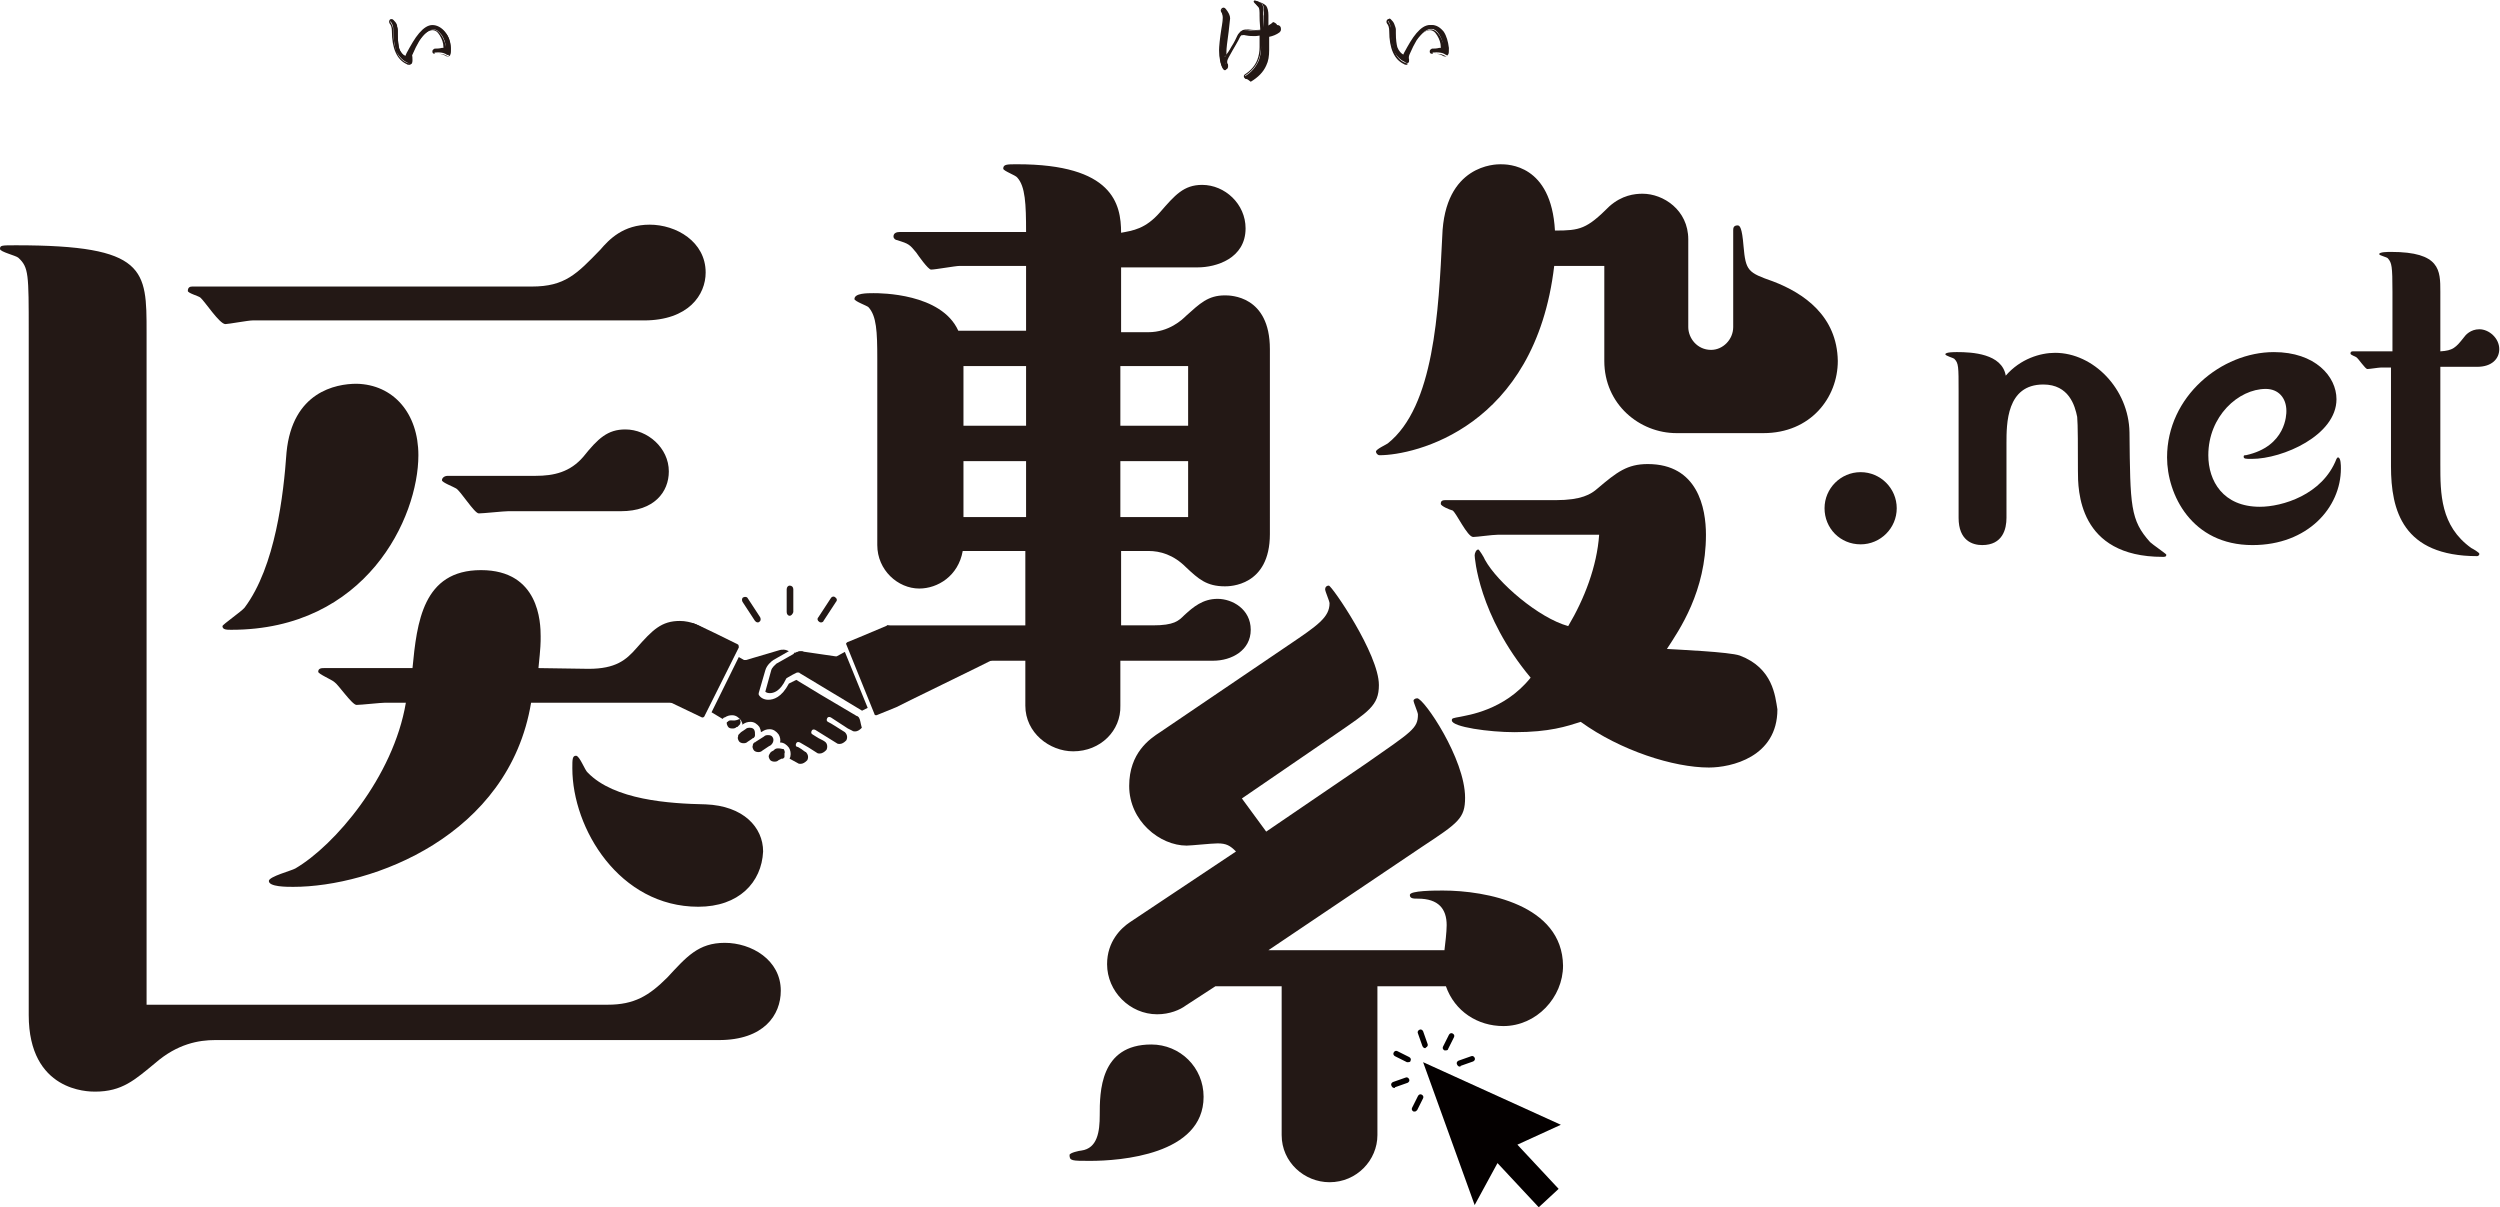
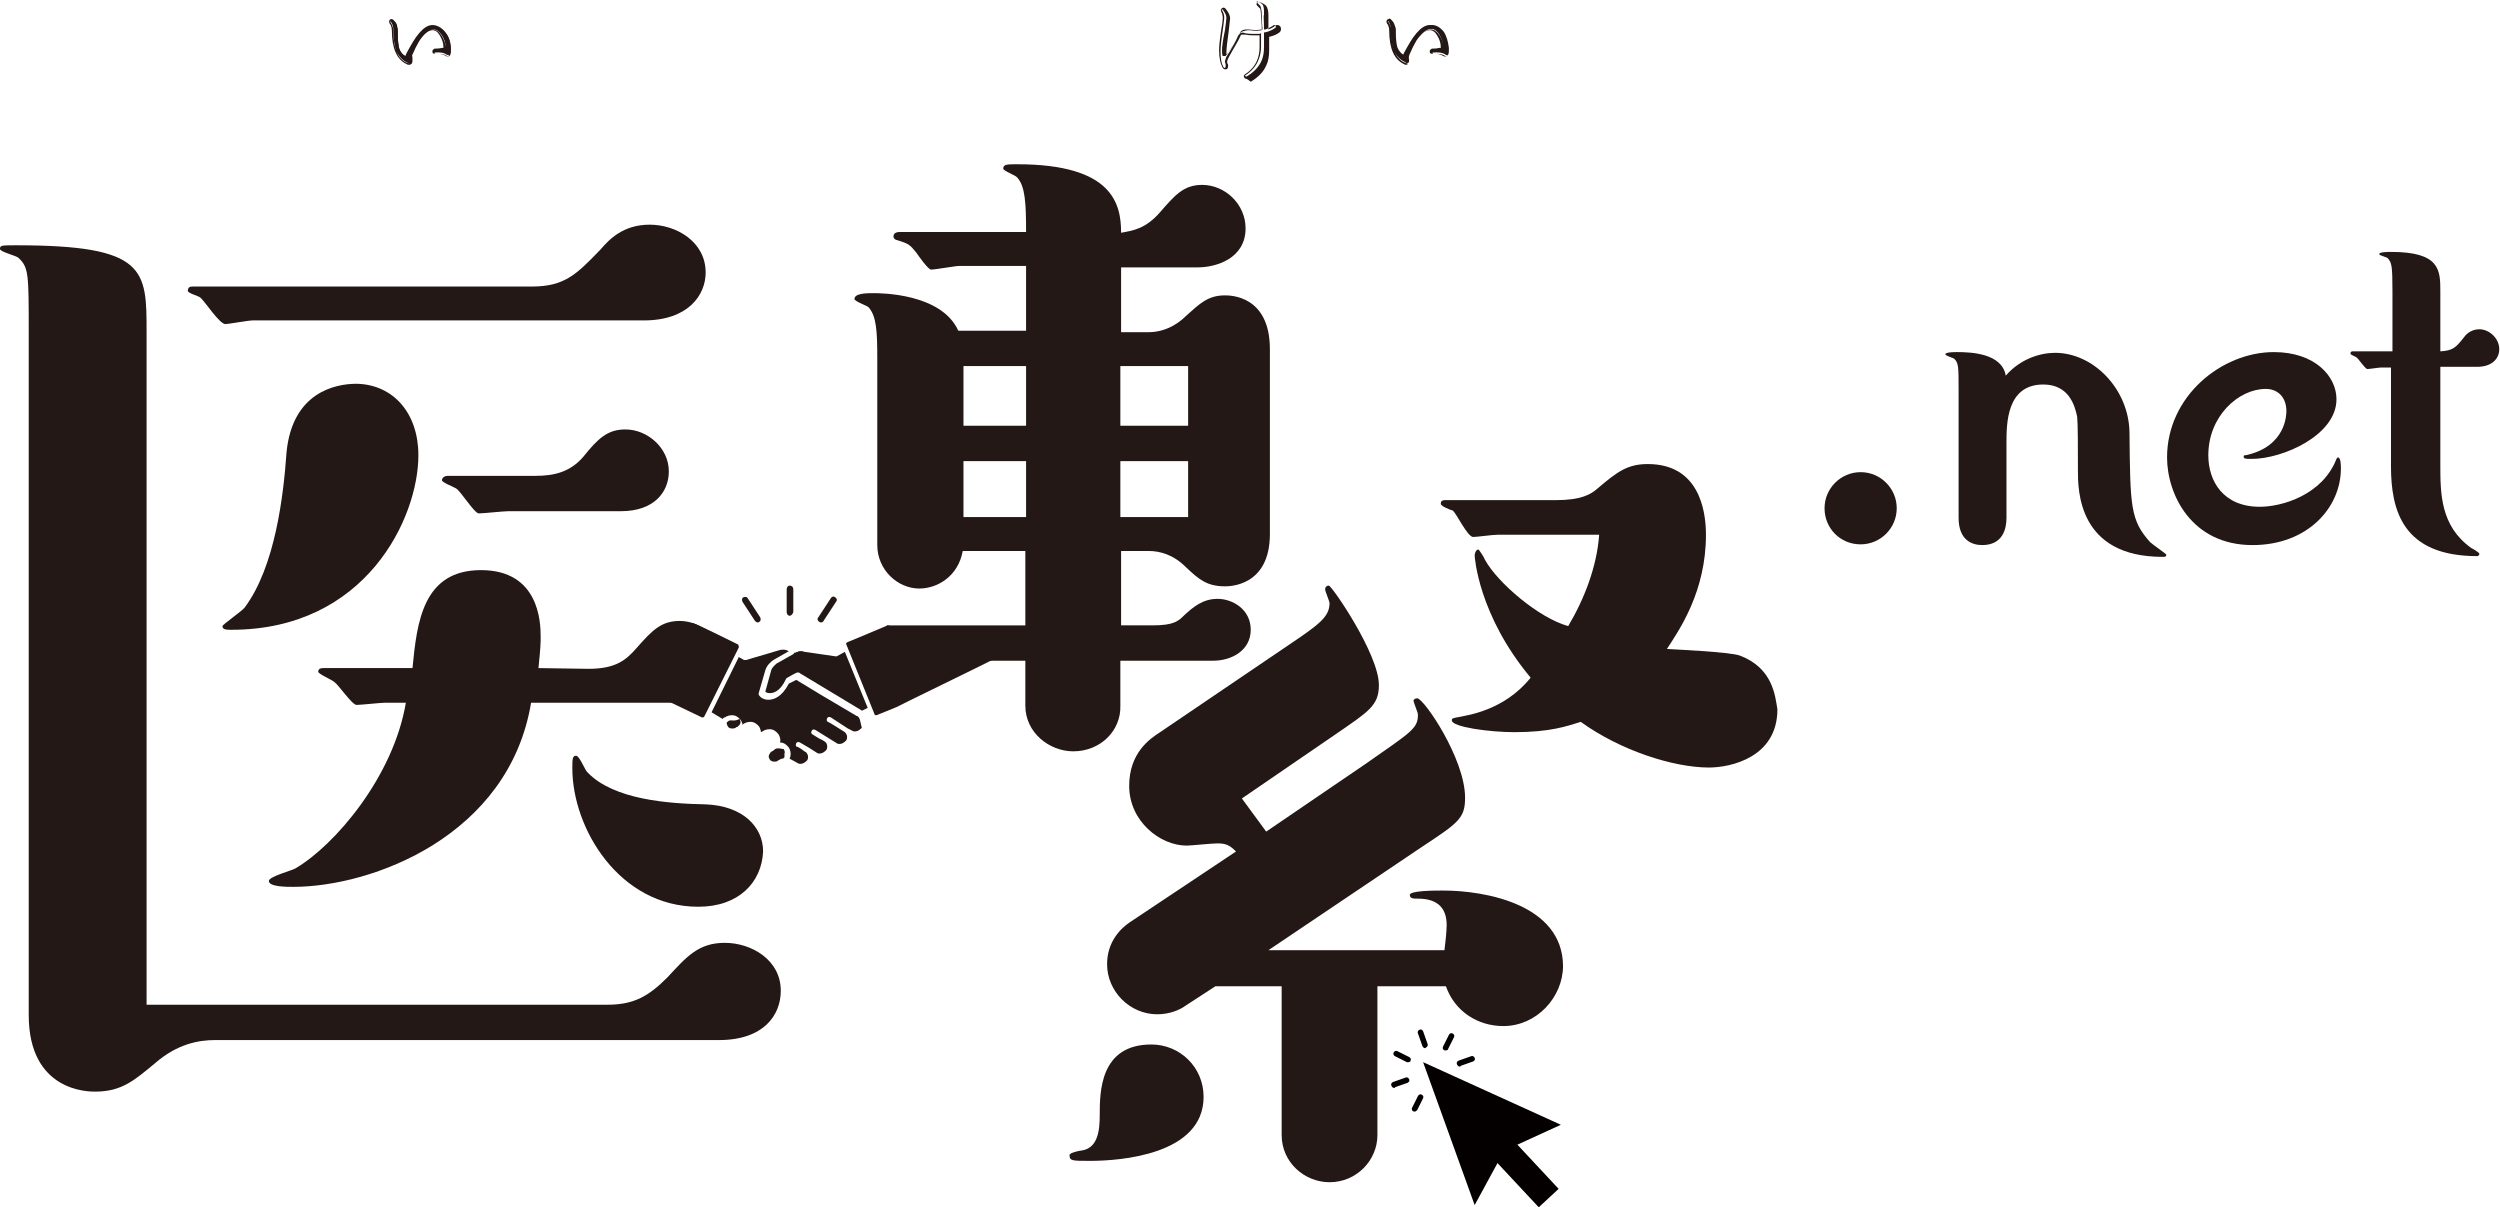
<svg xmlns="http://www.w3.org/2000/svg" version="1.1" id="_レイヤー_2" x="0px" y="0px" viewBox="0 0 339.4 163.9" style="enable-background:new 0 0 339.4 163.9;" xml:space="preserve">
  <style type="text/css">
	.st0{fill:#231815;}
	.st1{fill:#040000;}
</style>
  <g id="_文字">
    <g>
      <g>
-         <path class="st0" d="M61.2,6.5c0,0.5,0,0.8-0.2,0.9c-0.1,0.1-0.2,0.1-0.4,0c-0.1-0.1-0.2-0.1-0.4-0.2c-0.4-0.1-0.8-0.1-1.2-0.1     C59.1,7.2,59,7.2,59,7c0-0.1,0-0.2,0.2-0.2c0.4,0,0.8-0.1,1.2-0.1c0.1,0,0.1-0.1,0.1-0.3c0-0.6-0.2-1.1-0.5-1.6     C59.6,4.3,59.3,4,58.9,4c-0.6,0-1.3,0.5-2,1.6c-0.3,0.5-0.6,1.1-0.9,1.8c-0.1,0.2-0.2,0.5-0.1,0.8c0,0.2,0,0.4-0.1,0.4     c-0.1,0.1-0.3,0.1-0.5-0.1c-1.3-0.6-1.9-2-1.9-4.4c0-0.5-0.1-0.8-0.3-1.1c-0.1-0.1-0.1-0.2,0-0.3c0.1-0.1,0.2-0.1,0.3,0     c0.2,0.2,0.4,0.4,0.5,0.7C53.9,3.7,54,4,54,4.2v0.5c0,0.9,0.1,1.5,0.2,1.9c0.2,0.5,0.5,0.9,1,1.1c0.1-0.1,0.2-0.2,0.3-0.5     c0.6-1.2,1.1-2,1.7-2.6c0.6-0.7,1.2-1,1.7-1c0.6,0,1.1,0.3,1.6,0.9C60.9,4.9,61.2,5.7,61.2,6.5L61.2,6.5z" />
+         <path class="st0" d="M61.2,6.5c0,0.5,0,0.8-0.2,0.9c-0.1,0.1-0.2,0.1-0.4,0c-0.1-0.1-0.2-0.1-0.4-0.2c-0.4-0.1-0.8-0.1-1.2-0.1     C59.1,7.2,59,7.2,59,7c0-0.1,0-0.2,0.2-0.2c0.4,0,0.8-0.1,1.2-0.1c0.1,0,0.1-0.1,0.1-0.3c0-0.6-0.2-1.1-0.5-1.6     C59.6,4.3,59.3,4,58.9,4c-0.6,0-1.3,0.5-2,1.6c-0.3,0.5-0.6,1.1-0.9,1.8c-0.1,0.2-0.2,0.5-0.1,0.8c0,0.2,0,0.4-0.1,0.4     c-0.1,0.1-0.3,0.1-0.5-0.1c-1.3-0.6-1.9-2-1.9-4.4c0-0.5-0.1-0.8-0.3-1.1c-0.1-0.1-0.1-0.2,0-0.3c0.1-0.1,0.2-0.1,0.3,0     c0.2,0.2,0.4,0.4,0.5,0.7C53.9,3.7,54,4,54,4.2v0.5c0,0.9,0.1,1.5,0.2,1.9c0.2,0.5,0.5,0.9,1,1.1c0.1-0.1,0.2-0.2,0.3-0.5     c0.6-1.2,1.1-2,1.7-2.6c0.6-0.7,1.2-1,1.7-1c0.6,0,1.1,0.3,1.6,0.9C60.9,4.9,61.2,5.7,61.2,6.5L61.2,6.5" />
        <path class="st0" d="M55.6,8.8c-0.1,0-0.3,0-0.4-0.1c-1.3-0.6-2-2.1-2-4.5c0-0.4-0.1-0.8-0.3-1c-0.1-0.2-0.1-0.3,0-0.5     c0.1-0.1,0.1-0.1,0.2-0.1c0.1,0,0.1,0,0.2,0.1c0.2,0.2,0.4,0.4,0.5,0.7c0.2,0.3,0.2,0.6,0.2,0.8v0.5c0,0.8,0.1,1.5,0.2,1.9     c0.1,0.4,0.4,0.8,0.8,1c0.1-0.1,0.1-0.2,0.2-0.4c0.6-1.1,1.1-2,1.7-2.7c0.6-0.7,1.2-1.1,1.8-1.1c0.6,0,1.2,0.3,1.7,0.9     c0.5,0.6,0.7,1.3,0.8,2.2l0,0.1l0,0c0,0.6,0,0.9-0.2,1c-0.1,0.1-0.2,0.1-0.5,0c-0.1-0.1-0.2-0.1-0.4-0.2     c-0.3-0.1-0.7-0.1-1.1-0.1c-0.2,0-0.3-0.1-0.3-0.3c0-0.3,0.2-0.3,0.3-0.4c0.3,0,0.6,0,1-0.1l0.2,0c0,0,0,0,0-0.1     c0-0.6-0.2-1.1-0.5-1.6c-0.3-0.5-0.6-0.7-1-0.7c-0.6,0-1.2,0.5-1.9,1.5c-0.3,0.5-0.6,1.1-0.9,1.8C56,7.6,56,7.9,56,8.2     c0,0.3-0.1,0.5-0.2,0.5C55.7,8.8,55.6,8.8,55.6,8.8z M53.1,2.8C53.1,2.8,53.1,2.8,53.1,2.8C53.1,2.8,53.1,2.8,53.1,2.8     C53,2.9,53,2.9,53,3c0.2,0.3,0.4,0.7,0.4,1.2c0,2.3,0.6,3.8,1.8,4.3c0.2,0.1,0.3,0.1,0.4,0.1c0,0,0.1-0.1,0.1-0.3     c0-0.3,0-0.6,0.1-0.9c0.3-0.7,0.6-1.3,0.9-1.8c0.7-1.1,1.4-1.6,2.1-1.6c0.4,0,0.8,0.3,1.2,0.9c0.3,0.5,0.5,1.1,0.6,1.7     c0,0.1,0,0.3-0.1,0.3c0,0-0.1,0.1-0.2,0.1l-0.2,0c-0.4,0-0.7,0.1-1,0.1c-0.1,0-0.1,0-0.1,0.1c0,0.1,0,0.1,0.1,0.1     c0.4,0,0.9,0,1.2,0.1c0.1,0.1,0.3,0.1,0.4,0.2c0.1,0,0.2,0.1,0.2,0c0,0,0.1-0.2,0.1-0.8l0-0.1l0,0c-0.1-0.8-0.3-1.5-0.7-2     c-0.4-0.5-0.9-0.8-1.5-0.8c-0.5,0-1,0.3-1.6,1c-0.6,0.6-1.1,1.5-1.7,2.6c-0.2,0.3-0.3,0.5-0.4,0.5l-0.1,0l-0.1,0     c-0.5-0.2-0.9-0.6-1.1-1.1c-0.1-0.4-0.2-1.1-0.2-2V4.2c0-0.2-0.1-0.4-0.2-0.7C53.5,3.2,53.3,3,53.1,2.8     C53.1,2.8,53.1,2.8,53.1,2.8z" />
      </g>
      <g>
        <g>
-           <path class="st0" d="M173.4,3.6c0,0.1-0.1,0.2-0.2,0.3c-0.4,0.3-0.9,0.5-1.5,0.7c0,0.9,0.1,1.5,0.1,1.9c0,0.7-0.1,1.4-0.4,2.1      c-0.4,0.9-1.1,1.6-2.1,2.1c-0.1,0.1-0.2,0-0.3-0.1c-0.1-0.1,0-0.2,0.1-0.3c0.8-0.5,1.4-1.2,1.8-2.1c0.2-0.6,0.3-1.1,0.3-1.7      c0-0.3,0-0.9-0.1-1.7c-0.2,0-0.4,0.1-0.7,0.1c-0.4,0-0.8,0-1.3-0.1c-0.3-0.1-0.4,0-0.6,0c-0.1,0.1-0.2,0.2-0.3,0.3      c-0.3,0.7-0.9,1.6-1.6,2.8c-0.1,0.2-0.2,0.4-0.2,0.6c0,0.1,0,0.2,0.1,0.4c0.1,0.3,0,0.5-0.1,0.6c-0.1,0.1-0.3,0-0.4-0.2      c-0.3-0.5-0.4-1.3-0.4-2.3c0-0.5,0.1-1.5,0.3-2.8c0.1-0.9,0.2-1.4,0.2-1.7c0-0.3-0.1-0.7-0.3-0.9c-0.1-0.1-0.1-0.2,0.1-0.3      c0.1-0.1,0.2-0.1,0.3,0c0.4,0.4,0.6,0.8,0.6,1.2c0,0.2-0.1,0.8-0.2,1.7c-0.2,1.4-0.4,2.3-0.4,2.7c0,0.3,0,0.6,0.1,0.8      c0.2-0.3,0.6-0.8,0.9-1.4c0.4-0.6,0.6-1.1,0.8-1.5c0.1-0.2,0.3-0.4,0.4-0.5c0.2-0.1,0.6-0.2,0.9-0.2c0.7,0.1,1.3,0.1,1.8,0      C171,3,171,2.4,171,2.2c0-0.7,0-1.1-0.2-1.3c-0.1-0.1-0.2-0.2-0.4-0.4c-0.1-0.1-0.2-0.2-0.2-0.3c0-0.1,0.1-0.2,0.3-0.1      c0.4,0.1,0.7,0.3,0.8,0.4c0.2,0.3,0.3,0.7,0.2,1.2v0.3c0,0.2,0,0.7,0.1,1.7c0.4-0.1,0.7-0.3,1-0.5c0.1-0.1,0.2-0.2,0.3-0.2      C173.3,3.2,173.4,3.3,173.4,3.6L173.4,3.6z" />
          <path class="st0" d="M169.2,10.7C169.1,10.7,169.1,10.7,169.2,10.7c-0.2,0-0.2-0.1-0.3-0.2c-0.1-0.2,0-0.3,0.1-0.4      c0.8-0.5,1.4-1.2,1.7-2c0.2-0.5,0.3-1.1,0.3-1.7c0-0.3,0-0.8,0-1.6c-0.2,0-0.4,0-0.6,0c-0.4,0-0.8,0-1.3-0.1c-0.2,0-0.4,0-0.5,0      c-0.1,0-0.2,0.1-0.2,0.2c-0.3,0.7-0.9,1.6-1.6,2.9c-0.1,0.2-0.2,0.4-0.2,0.6c0,0.1,0,0.2,0.1,0.3c0.1,0.5-0.1,0.7-0.2,0.7      c-0.1,0-0.3,0.1-0.5-0.2c-0.3-0.5-0.5-1.3-0.5-2.4c0-0.5,0.1-1.5,0.3-2.8c0.2-1.1,0.2-1.5,0.2-1.6c0-0.3-0.1-0.6-0.2-0.8      c-0.1-0.2-0.1-0.3,0.1-0.5c0.2-0.1,0.3-0.1,0.5,0.1c0.4,0.5,0.6,0.9,0.6,1.3c0,0.2-0.1,0.7-0.2,1.8c-0.2,1.4-0.3,2.3-0.3,2.7      c0,0.2,0,0.4,0,0.5c0.2-0.3,0.5-0.7,0.8-1.2c0.4-0.6,0.6-1.1,0.8-1.5c0.1-0.2,0.3-0.4,0.5-0.5c0.3-0.1,0.6-0.2,1-0.2      c0.7,0.1,1.2,0.1,1.7,0c0-0.9-0.1-1.5-0.1-1.7c0-0.8-0.1-1.1-0.1-1.2c0,0-0.1-0.1-0.3-0.3c-0.1-0.1-0.3-0.3-0.2-0.4      c0-0.1,0.1-0.2,0.1-0.2c0.1,0,0.2-0.1,0.3,0c0.4,0.1,0.7,0.3,0.9,0.5c0.2,0.3,0.3,0.7,0.3,1.3v0.3c0,0.1,0,0.7,0,1.6      c0.3-0.1,0.5-0.2,0.8-0.4c0.1-0.2,0.2-0.2,0.4-0.2c0.3,0,0.5,0.2,0.5,0.5l0,0.1c0,0.2-0.1,0.3-0.2,0.4c-0.4,0.3-0.9,0.5-1.4,0.6      c0,0.9,0,1.4,0,1.8c0,0.8-0.1,1.5-0.4,2.1c-0.4,0.9-1.1,1.6-2.1,2.2C169.3,10.7,169.2,10.7,169.2,10.7z M171.2,4.5l0,0.1      c0,0.8,0,1.4,0,1.7c0,0.6-0.1,1.2-0.3,1.7c-0.3,0.9-1,1.7-1.8,2.2c-0.1,0-0.1,0.1,0,0.1c0,0,0,0.1,0,0.1c0,0,0,0,0.1,0      c0.9-0.5,1.6-1.2,2-2c0.3-0.6,0.4-1.3,0.4-2c0-0.3,0-0.9,0-1.8l0-0.2l0.1,0c0.5-0.1,1-0.3,1.4-0.6c0.1,0,0.1-0.1,0.1-0.2l0,0      c0-0.2-0.1-0.2-0.2-0.2c-0.1,0-0.1,0-0.2,0.1l0,0c-0.3,0.2-0.7,0.4-1,0.5L171.6,4l0-0.2c0-1-0.1-1.6,0-1.8V1.8      c0-0.5,0-0.9-0.2-1.2c-0.1-0.1-0.4-0.3-0.7-0.4c-0.1,0-0.1,0-0.1,0c0,0,0,0,0,0c0,0,0,0.1,0.1,0.2c0.2,0.2,0.3,0.3,0.4,0.4      c0.1,0.2,0.2,0.7,0.2,1.3c0,0.2,0,0.8,0.1,1.8l0,0.1l-0.1,0c-0.5,0.1-1.1,0.1-1.8,0c-0.3,0-0.6,0-0.8,0.1      c-0.2,0.1-0.3,0.2-0.4,0.4c-0.2,0.4-0.5,0.9-0.8,1.5c-0.4,0.7-0.7,1.1-1,1.4l-0.1,0.2L166,7.6c-0.1-0.2-0.1-0.5-0.1-0.8      c0-0.4,0.1-1.3,0.4-2.7c0.1-0.7,0.2-1.5,0.2-1.7c0-0.3-0.2-0.7-0.5-1.1c-0.1-0.1-0.1,0-0.1,0c-0.1,0.1,0,0.1,0,0.1      c0.2,0.3,0.3,0.6,0.3,1c0,0.3-0.1,0.9-0.2,1.7c-0.2,1.3-0.3,2.3-0.3,2.8c0,1,0.1,1.7,0.4,2.2c0.1,0.2,0.2,0.1,0.2,0.1      c0.1,0,0.1-0.2,0.1-0.4c0-0.2-0.1-0.3-0.1-0.4c0-0.2,0.1-0.4,0.2-0.7c0.8-1.2,1.3-2.2,1.6-2.8c0.1-0.2,0.2-0.3,0.3-0.4      c0.2-0.1,0.4-0.1,0.6,0c0.5,0.1,0.9,0.1,1.3,0.1c0.2,0,0.4,0,0.7,0L171.2,4.5z" />
        </g>
        <g>
          <path class="st0" d="M196.7,6.5c0,0.5,0,0.8-0.1,0.9c-0.1,0.1-0.2,0.1-0.4,0c-0.1-0.1-0.2-0.1-0.4-0.2c-0.4-0.1-0.8-0.1-1.2-0.1      c-0.1,0-0.2-0.1-0.2-0.2c0-0.1,0.1-0.2,0.2-0.2c0.4,0,0.8-0.1,1.2-0.1c0.1,0,0.1-0.1,0.1-0.3c0-0.6-0.2-1.1-0.5-1.6      c-0.3-0.5-0.7-0.8-1.1-0.8c-0.6,0-1.3,0.5-2,1.6c-0.3,0.5-0.6,1.1-0.9,1.8c-0.1,0.2-0.2,0.5-0.1,0.8c0,0.2,0,0.4-0.1,0.4      c-0.1,0.1-0.3,0.1-0.5-0.1c-1.3-0.6-1.9-2-1.9-4.4c0-0.5-0.1-0.8-0.3-1.1c-0.1-0.1-0.1-0.2,0-0.3c0.1-0.1,0.2-0.1,0.3,0      c0.2,0.2,0.4,0.4,0.5,0.7c0.1,0.3,0.2,0.5,0.2,0.7v0.5c0,0.9,0.1,1.5,0.2,1.9c0.2,0.5,0.5,0.9,1,1.1c0.1-0.1,0.2-0.2,0.3-0.5      c0.6-1.2,1.1-2,1.7-2.6c0.6-0.7,1.2-1,1.7-1c0.6,0,1.1,0.3,1.6,0.9C196.4,4.9,196.6,5.7,196.7,6.5L196.7,6.5z" />
          <path class="st0" d="M191,8.8c-0.1,0-0.3,0-0.4-0.1c-1.3-0.6-2-2.1-2-4.5c0-0.4-0.1-0.8-0.3-1c-0.1-0.2-0.1-0.3,0-0.5      c0.1-0.1,0.2-0.1,0.2-0.1c0.1,0,0.1,0,0.2,0.1c0.2,0.2,0.4,0.4,0.5,0.7c0.2,0.3,0.2,0.6,0.2,0.8v0.5c0,0.8,0.1,1.5,0.2,1.9      c0.1,0.4,0.4,0.8,0.8,1c0.1-0.1,0.1-0.2,0.2-0.4c0.6-1.1,1.1-2,1.7-2.7c0.6-0.7,1.2-1.1,1.8-1.1c0.6,0,1.2,0.3,1.7,0.9      c0.5,0.6,0.7,1.3,0.8,2.2l0,0.1l0,0c0,0.6,0,0.9-0.2,1c-0.1,0.1-0.2,0.1-0.5,0c-0.1-0.1-0.2-0.1-0.4-0.2      c-0.3-0.1-0.7-0.1-1.1-0.1c-0.2,0-0.3-0.1-0.3-0.3c0-0.3,0.2-0.3,0.3-0.4c0.3,0,0.6,0,1-0.1l0.2,0c0,0,0,0,0-0.1      c0-0.6-0.2-1.1-0.5-1.6c-0.3-0.5-0.6-0.7-1-0.7c-0.6,0-1.2,0.5-1.9,1.5c-0.3,0.5-0.6,1.1-0.9,1.8c-0.1,0.2-0.1,0.5-0.1,0.8      c0,0.3-0.1,0.5-0.2,0.5C191.2,8.8,191.1,8.8,191,8.8z M188.5,2.8L188.5,2.8C188.5,2.8,188.5,2.8,188.5,2.8      c-0.1,0.1-0.1,0.1,0,0.2c0.2,0.3,0.4,0.7,0.4,1.2c0,2.3,0.6,3.8,1.8,4.3c0.2,0.1,0.3,0.1,0.4,0.1c0,0,0.1-0.1,0.1-0.3      c0-0.3,0-0.6,0.1-0.9c0.3-0.7,0.6-1.3,0.9-1.8c0.7-1.1,1.4-1.6,2.1-1.6c0.4,0,0.8,0.3,1.2,0.9c0.3,0.5,0.5,1.1,0.6,1.7      c0,0.1,0,0.3-0.1,0.3c0,0-0.1,0.1-0.2,0.1l-0.2,0c-0.4,0-0.7,0.1-1,0.1c-0.1,0-0.1,0-0.1,0.1c0,0.1,0,0.1,0.1,0.1      c0.4,0,0.9,0,1.2,0.1c0.1,0.1,0.3,0.1,0.4,0.2c0.1,0,0.2,0.1,0.2,0c0,0,0.1-0.2,0.1-0.8l0-0.1l0,0c-0.1-0.8-0.3-1.5-0.7-2      c-0.4-0.5-0.9-0.8-1.5-0.8c-0.5,0-1,0.3-1.6,1c-0.6,0.6-1.1,1.5-1.7,2.6c-0.2,0.3-0.3,0.5-0.4,0.5l-0.1,0l-0.1,0      c-0.5-0.2-0.9-0.6-1.1-1.1c-0.1-0.4-0.2-1.1-0.2-2V4.2c0-0.2-0.1-0.4-0.2-0.7C188.9,3.2,188.8,3,188.5,2.8      C188.5,2.8,188.5,2.8,188.5,2.8z" />
        </g>
      </g>
      <g>
        <g>
          <path class="st0" d="M252.6,73.9c-2.8,0-4.9-2.2-4.9-4.9s2.2-4.9,4.9-4.9c2.7,0,4.9,2.2,4.9,4.9S255.3,73.9,252.6,73.9      L252.6,73.9z" />
        </g>
        <g>
          <path class="st0" d="M272.4,70.3c0,1.5-0.5,3.7-3.3,3.7c-1.3,0-3.2-0.6-3.2-3.7V53.2c0-3.5,0-3.9-0.6-4.5      c-0.1-0.1-1.2-0.4-1.2-0.6c0-0.3,1.2-0.3,1.6-0.3c2,0,6.1,0.2,6.6,3.2c2-2.3,4.7-3.1,6.7-3.1c5.2,0,10,4.9,10.1,10.8      c0.1,10,0.1,11.9,2.8,14.9c0.3,0.3,2.2,1.6,2.2,1.7c0,0.3-0.2,0.3-0.5,0.3c-11.5,0-11.5-9.1-11.5-11.7c0-2.9,0-6.4-0.1-7.3      c-0.3-1.5-1.1-4.4-4.6-4.4c-5,0-5,5.3-5,8L272.4,70.3L272.4,70.3z" />
        </g>
        <g>
          <path class="st0" d="M317.2,54.2c0,4.9-7.3,8.1-11.5,8.1c-0.8,0-1.1,0-1.1-0.3c0-0.2,0.1-0.2,0.3-0.2c5.5-1.2,5.5-5.6,5.5-6      c0-1.8-1.1-3-2.8-3c-3.7,0-7.8,3.7-7.8,9c0,3.5,2,7,7,7c3,0,8.5-1.6,10.4-6.5c0.1-0.1,0.1-0.2,0.2-0.2c0.4,0,0.4,1.1,0.4,1.5      c0,5.3-4.5,10.4-12,10.4c-8.3,0-11.6-6.9-11.6-11.9c0-8.3,7.4-14.3,14.5-14.3C314.3,47.8,317.2,51.1,317.2,54.2L317.2,54.2z" />
        </g>
        <g>
          <path class="st0" d="M323.2,49.9c-0.3,0-1.5,0.2-1.8,0.2c-0.3,0-1.2-1.4-1.5-1.6c-0.1-0.1-0.8-0.3-0.8-0.5      c0-0.2,0.1-0.3,0.3-0.3h5.4v-8.1c0-3.5-0.1-3.9-0.6-4.5c-0.1-0.2-1.2-0.4-1.2-0.6c0-0.3,1.2-0.3,1.6-0.3c6.7,0,6.7,2.5,6.7,5.4      v8.1c1.7-0.1,2.1-0.5,3.2-1.9c0.2-0.3,0.9-1.1,2.1-1.1c1.3,0,2.7,1.2,2.7,2.7c0,1.3-1,2.4-3,2.4h-5v13.2c0,4,0,8.4,4.2,11.4      c0.2,0.1,1.1,0.6,1.1,0.8c0,0.2-0.2,0.3-0.3,0.3c-10.1,0-11.7-6.2-11.7-12.2V49.9L323.2,49.9L323.2,49.9z" />
        </g>
      </g>
      <g>
        <path class="st0" d="M82.5,136.4c3.6,0,5.6-1.2,8.1-3.7c2.6-2.8,4.2-4.7,7.8-4.7c3.6,0,7.6,2.3,7.6,6.5c0,3.3-2.3,6.7-8.4,6.7     H29.2c-2.2,0-5.1,0.5-8.1,3.1c-2.8,2.3-4.5,3.9-8.2,3.9c-0.9,0-9,0-9-10.4V45.1c0-7.9,0-8.8-1.4-10.1C2.2,34.7,0,34.2,0,33.8     c0-0.5,0.2-0.5,2.2-0.5c17.7,0,17.7,3.3,17.7,11.8v91.3L82.5,136.4L82.5,136.4z M34.3,43.5c-0.6,0-3.3,0.5-3.7,0.5     c-0.8,0-2.8-3.1-3.4-3.6c-0.2-0.2-1.7-0.6-1.7-0.9c0-0.5,0.3-0.6,0.6-0.6h46.1c4.5,0,6.1-1.7,9.3-5c1.2-1.4,3.1-3.4,6.7-3.4     c3.6,0,7.6,2.3,7.6,6.5c0,3-2.3,6.5-8.4,6.5C87.3,43.5,34.3,43.5,34.3,43.5z M56.8,61.8c0,8.5-7.1,23.7-25.4,23.7     c-0.6,0-1.2,0-1.2-0.5c0-0.2,2.6-2,3-2.5c4.2-5.6,5.3-15.4,5.7-21.1c0.8-8.2,6.7-9.3,9.5-9.3C53.4,52.2,56.8,56.1,56.8,61.8     L56.8,61.8z M79.9,90.8c3.7,0,5.1-1.2,6.5-2.8c2.2-2.5,3.4-3.7,5.9-3.7c3,0,5.9,2.6,5.9,5.7c0,2.5-1.7,5.4-6.5,5.4H72.1     c-3,18.1-21.6,25-32.3,25c-0.9,0-3.3,0-3.3-0.8c0-0.6,3.1-1.4,3.6-1.7c5.3-3.1,13.3-12.4,15-22.5h-2.8c-0.6,0-3.3,0.3-3.9,0.3     c-0.6,0-2.5-2.8-3-3.1c-0.3-0.3-2.2-1.1-2.2-1.4c0-0.5,0.5-0.5,0.8-0.5H56c0.6-6.2,1.4-13.3,9.3-13.3s8.1,7.1,8.1,9     c0,0.9,0,1.4-0.3,4.3L79.9,90.8L79.9,90.8z M69,69.4c-0.6,0-3.4,0.3-4,0.3c-0.6,0-2.5-3.1-3.1-3.4c-0.3-0.2-1.9-0.8-1.9-1.1     c0-0.3,0.3-0.6,0.8-0.6h11.9c2.5,0,4.7-0.5,6.5-2.6c2-2.5,3.3-3.7,5.7-3.7c3,0,5.9,2.5,5.9,5.7c0,2.8-2,5.4-6.5,5.4L69,69.4     L69,69.4z M94.8,123.1c-10.7,0-17.1-10.6-17.1-18.8c0-1.2,0-1.7,0.5-1.7c0.5,0,1.2,2,1.6,2.3c3.6,3.7,11,4.2,16,4.3     c5.1,0.2,7.8,3.1,7.8,6.4C103.4,119.8,100.3,123.1,94.8,123.1L94.8,123.1z" />
      </g>
      <g>
        <g>
          <path class="st0" d="M156.3,141.8c-7,0-7,6.5-7,9.6c0,2.2-0.3,4.5-2.5,4.8c-0.2,0-1.6,0.3-1.6,0.6c0,0.8,0.3,0.8,2.8,0.8      c4,0,15.4-0.8,15.4-8.7C163.4,144.9,160.2,141.8,156.3,141.8L156.3,141.8z" />
        </g>
        <g>
-           <path class="st0" d="M240.7,38.2c-3.4-1.2-3.7-1.4-4-4.8c-0.2-2.5-0.5-2.8-0.8-2.8c-0.5,0-0.6,0.3-0.6,0.6v13.2      c0,1.7-1.4,3.1-3,3.1c-1.9,0-3.1-1.6-3.1-3.1V32.5c0-4-3.4-6.2-6.2-6.2c-1.1,0-2.8,0.2-4.5,1.7c-3.1,3.1-4,3.3-7.4,3.3      c-0.5-9-6.4-9-7.4-9c-0.6,0-7.6,0-7.9,9.8c-0.5,10.2-1.1,23.1-7.4,28.1c-0.3,0.2-1.6,0.8-1.6,1.1c0,0.2,0.2,0.5,0.5,0.5      c4.7,0,21.1-3.7,23.7-25.7h6.8v12.9c0,5.9,4.8,9.8,9.8,9.8h11.8c6.4,0,10.1-4.8,10.1-9.8C249.4,42.9,244.9,39.8,240.7,38.2      L240.7,38.2z" />
-         </g>
+           </g>
        <g>
          <path class="st0" d="M236.2,89c-1.4-0.5-8.4-0.8-9.9-0.9c1.7-2.6,5.3-7.8,5.3-15.5c0-3.6-1.1-9.6-7.9-9.6      c-2.8,0-4.2,1.1-6.8,3.3c-0.9,0.8-2.2,1.6-5.7,1.6h-15c-0.5,0-0.6,0.2-0.6,0.5c0,0.3,1.2,0.8,1.6,0.9c0.5,0.3,2,3.6,2.8,3.6      c0.5,0,2.6-0.3,3.3-0.3h13.8c-0.3,4.3-2,8.7-4.2,12.4c-4-1.1-9.6-5.9-11.3-9c-0.1-0.3-0.8-1.4-0.9-1.4c-0.3,0-0.5,0.5-0.5,0.8      c0,0.2,0.5,8.1,7.6,16.6c-3.6,4.5-8.7,5.1-9.5,5.3c-1.1,0.2-1.2,0.2-1.2,0.5c0,0.9,5.1,1.6,8.5,1.6c4.8,0,7.1-0.8,9-1.4      c5.4,3.9,12.6,6.2,17.4,6.2c3,0,9.3-1.4,9.3-7.9C241,94.5,240.7,90.7,236.2,89L236.2,89z" />
        </g>
        <g>
          <path class="st0" d="M195.9,120.9c-1.1,0-4.5,0-4.5,0.6c0,0.5,0.5,0.5,1.1,0.5c2.8,0,3.9,1.4,3.9,3.6c0,0.9-0.2,2.6-0.3,3.4      h-23.9l20.8-14c5-3.3,5.9-3.9,5.9-6.7c0-5.3-5.6-13.5-6.5-13.5c-0.3,0-0.5,0.2-0.5,0.3c0,0.3,0.6,1.6,0.6,1.9      c0,1.9-0.8,2.3-7.1,6.7l-13.5,9.2l-3.3-4.5l12.7-8.7c4.5-3.1,5.9-3.9,5.9-6.7c0-4.2-6.4-13.5-6.8-13.5c-0.3,0-0.5,0.2-0.5,0.5      c0,0.3,0.6,1.6,0.6,1.9c0,1.9-1.6,3-5.6,5.7l-17.4,11.8c-1.4,0.9-4.2,2.8-4.2,7.3c0,4.8,4.2,8.1,7.8,8.1c0.6,0,3.4-0.3,4.2-0.3      c1.2,0,1.7,0.3,2.5,1.1l-14.4,9.6c-1.2,0.8-3.1,2.6-3.1,5.7c0,3.7,3.1,6.8,6.8,6.8c1.7,0,3.1-0.6,3.9-1.2l4-2.6h9v20.2      c0,3.7,3.1,6.4,6.5,6.4c3.7,0,6.5-3,6.5-6.4v-20.2h9.3c1.2,3.4,4.3,5.4,7.8,5.4c4.5,0,8.1-3.9,8.1-8.2      C212.1,122.8,201.7,120.9,195.9,120.9L195.9,120.9z" />
        </g>
        <g>
          <path class="st0" d="M152.1,95.8v-6.1h12.6c2.5,0,5.1-1.4,5.1-4.2s-2.5-4.2-4.5-4.2c-2,0-3.3,1.1-4.5,2.2      c-0.8,0.8-1.4,1.4-4.3,1.4h-4.3V74.8h3.7c1.6,0,3.4,0.5,5.1,2.2c1.7,1.6,2.8,2.6,5.3,2.6c0.6,0,6.1,0,6.1-7.1V47.4      c0-7.3-5.4-7.3-6.1-7.3c-2.3,0-3.4,1.1-5.3,2.8c-0.5,0.5-2.3,2.2-5.1,2.2h-3.7v-8.8h10.4c2.5,0,6.5-1.2,6.5-5.3      c0-3.3-2.8-5.9-5.9-5.9c-2.5,0-3.7,1.4-5.7,3.7c-2,2.3-3.7,2.5-5.3,2.8c0-3.9-1.1-9.3-14.1-9.3c-1.4,0-1.9,0-1.9,0.6      c0,0.3,1.7,0.9,1.9,1.2c1.1,1.2,1.2,3.6,1.2,7.4h-17.2c-0.3,0-0.8,0.1-0.8,0.6c0,0.3,0.3,0.5,0.5,0.5c1.6,0.5,1.7,0.6,2.6,1.7      c0.2,0.3,1.6,2.3,2,2.3c0.6,0,3.3-0.5,3.9-0.5h9v8.8h-9.2c-2.3-5.1-10.6-5.1-11.5-5.1c-0.9,0-2.6,0-2.6,0.8      c0,0.3,1.7,0.9,1.9,1.1c1.1,1.2,1.2,3.3,1.2,7v25.3c0,3.4,2.8,5.9,5.7,5.9c2.5,0,5.3-1.7,5.9-5.1h8.5v10.1h-18.8l0.3,4.8h18.5      v6.1c0,3.7,3.3,6.2,6.5,6.2C149.4,102,152.2,99.2,152.1,95.8L152.1,95.8z M152.1,49.7h9.2v8.1h-9.2V49.7z M152.1,62.6h9.2v7.6      h-9.2V62.6z M139.3,70.2h-8.5v-7.6h8.5V70.2z M139.3,57.8h-8.5v-8.1h8.5V57.8z" />
        </g>
      </g>
      <g>
        <g>
          <polygon class="st1" points="211.9,152.7 193.2,144.2 200.2,163.6 203.3,157.9 208.9,163.9 211.6,161.4 206,155.4     " />
        </g>
        <g>
          <path class="st1" d="M198.2,144.8c-0.2,0-0.3-0.1-0.4-0.3c-0.1-0.2,0-0.4,0.2-0.5l1.7-0.6c0.2-0.1,0.4,0,0.5,0.2      c0.1,0.2,0,0.4-0.2,0.5l-1.7,0.6C198.3,144.8,198.2,144.8,198.2,144.8L198.2,144.8z" />
        </g>
        <g>
          <path class="st1" d="M196.3,142.6c-0.1,0-0.1,0-0.2,0c-0.2-0.1-0.3-0.3-0.2-0.5l0.8-1.6c0.1-0.2,0.3-0.3,0.5-0.2      s0.3,0.3,0.2,0.5l-0.8,1.6C196.6,142.5,196.5,142.6,196.3,142.6L196.3,142.6z" />
        </g>
        <g>
          <path class="st1" d="M193.5,142.3c-0.2,0-0.3-0.1-0.4-0.3l-0.6-1.7c-0.1-0.2,0-0.4,0.2-0.5c0.2-0.1,0.4,0,0.5,0.2l0.6,1.7      c0.1,0.2,0,0.4-0.2,0.5C193.5,142.3,193.5,142.3,193.5,142.3L193.5,142.3z" />
        </g>
        <g>
          <path class="st1" d="M191.2,144.2c-0.1,0-0.1,0-0.2,0l-1.6-0.8c-0.2-0.1-0.3-0.3-0.2-0.5s0.3-0.3,0.5-0.2l1.6,0.8      c0.2,0.1,0.3,0.3,0.2,0.5C191.5,144.1,191.4,144.2,191.2,144.2L191.2,144.2z" />
        </g>
        <g>
          <path class="st1" d="M189.3,147.7c-0.2,0-0.3-0.1-0.4-0.3c-0.1-0.2,0-0.4,0.2-0.5l1.7-0.6c0.2-0.1,0.4,0,0.5,0.2      c0.1,0.2,0,0.4-0.2,0.5l-1.7,0.6C189.4,147.7,189.3,147.7,189.3,147.7L189.3,147.7z" />
        </g>
        <g>
          <path class="st1" d="M192.1,150.9c-0.1,0-0.1,0-0.2,0c-0.2-0.1-0.3-0.3-0.2-0.5l0.8-1.6c0.1-0.2,0.3-0.3,0.5-0.2      s0.3,0.3,0.2,0.5l-0.8,1.6C192.3,150.8,192.2,150.9,192.1,150.9L192.1,150.9z" />
        </g>
      </g>
      <g>
        <g>
          <g>
            <path class="st0" d="M100.2,87.5c0,0-5.6-2.8-6.1-2.9c-0.5-0.1-1.6,0-1.6,0.1l-4.4,9C88,93.8,88,94,88.2,94l7.1,3.4       c0,0,0.1,0,0.1,0c0.1,0,0.2-0.1,0.2-0.1l4.7-9.4C100.3,87.8,100.3,87.6,100.2,87.5L100.2,87.5z" />
          </g>
          <g>
            <path class="st0" d="M136.3,88.8l-15.8-3.9c-2.8,1.2-5.5,2.3-5.5,2.3c-0.1,0.1-0.2,0.2-0.1,0.3l3.8,9.4c0,0.1,0.1,0.2,0.2,0.2       c0,0,0.1,0,0.1,0l2.7-1.1C121.8,95.9,133.6,90.2,136.3,88.8L136.3,88.8z" />
          </g>
        </g>
        <g>
-           <path class="st0" d="M104.4,101.3l0.2-0.1c0.4-0.3,0.5-0.8,0.3-1.1c-0.1-0.2-0.3-0.3-0.6-0.3c-0.2,0-0.4,0-0.6,0.2l-1.1,0.7      c0,0,0,0,0,0c-0.1,0.1-0.1,0.1-0.2,0.1c-0.1,0.1-0.2,0.2-0.2,0.4c-0.1,0.2,0,0.4,0.1,0.6c0.1,0.2,0.4,0.3,0.6,0.3      c0.2,0,0.4,0,0.6-0.2L104.4,101.3C104.4,101.4,104.4,101.3,104.4,101.3L104.4,101.3z" />
-         </g>
+           </g>
        <g>
-           <path class="st0" d="M102.4,99.1c-0.1-0.2-0.3-0.3-0.6-0.3c-0.2,0-0.4,0-0.6,0.2l-0.6,0.4c-0.1,0.1-0.1,0.1-0.2,0.2      c0,0-0.1,0.1-0.1,0.1c-0.1,0.1-0.1,0.2-0.1,0.3c-0.1,0.2,0,0.4,0.1,0.6c0.1,0.2,0.4,0.3,0.6,0.3c0.2,0,0.4,0,0.6-0.2l0.6-0.4      c0,0,0,0,0,0c0.1-0.1,0.1-0.1,0.2-0.1c0.1-0.1,0.2-0.2,0.2-0.4C102.5,99.5,102.5,99.3,102.4,99.1z" />
-         </g>
+           </g>
        <g>
          <path class="st0" d="M99.3,97.8c-0.2,0-0.4,0-0.5,0.2l0,0l-0.1,0c0,0,0,0,0,0c0,0,0,0,0,0c0,0,0,0,0,0c0,0,0,0,0,0c0,0,0,0,0,0      c0,0,0,0,0,0c0,0,0,0,0,0c0,0,0,0,0,0c0,0,0,0,0,0c0,0,0,0,0,0c0,0,0,0,0,0c0,0,0,0,0,0c0,0,0,0,0,0c0,0,0,0,0,0c0,0,0,0,0,0      c0,0,0,0,0,0l0,0c0,0,0,0,0,0l0,0c0,0,0,0,0,0l0,0c0,0,0,0,0,0l0,0c0,0,0,0,0,0l0,0c0,0,0,0,0,0l0,0c0,0,0,0,0,0l0,0      c0,0,0,0,0,0c0,0,0,0,0,0c-0.1,0.2,0,0.4,0.1,0.6c0.1,0.2,0.3,0.3,0.6,0.3c0.2,0,0.4,0,0.6-0.2l0.1,0c0.1-0.1,0.1-0.1,0.2-0.2      c0,0,0.1-0.1,0.1-0.1c0.1-0.1,0.1-0.2,0.1-0.2c0.1-0.2,0-0.4-0.1-0.6C99.8,97.9,99.6,97.8,99.3,97.8L99.3,97.8z" />
        </g>
        <g>
          <path class="st0" d="M116.6,97.4c0,0-0.1-0.1-0.1-0.1l0,0c0,0-0.1-0.1-0.2-0.1l-4.9-2.9l-3.3-2l-1,0.5c-1,1.9-2.1,2.2-2.8,2.2      c-0.6,0-1.1-0.3-1.3-0.7c0-0.1,0-0.2,0-0.2l0.9-3.1c0.2-0.7,0.8-1.2,1.1-1.4l2.1-1.2c-0.2-0.1-0.5-0.2-0.7-0.2      c-0.2,0-0.4,0-0.7,0.1l-4.4,1.3c-0.1,0-0.2,0-0.3,0l-0.7-0.4l-3.7,7.5l1.5,0.9c0.1-0.1,0.1-0.1,0.2-0.2l0.1,0      c0.3-0.2,0.6-0.3,1-0.3c0.5,0,0.9,0.3,1.2,0.7c0.1,0.2,0.2,0.4,0.2,0.6l0.1-0.1c0.3-0.2,0.6-0.3,1-0.3c0.5,0,0.9,0.3,1.2,0.7      c0.1,0.2,0.2,0.5,0.2,0.7l0.2-0.1c0.3-0.2,0.6-0.3,1-0.3c0.5,0,0.9,0.3,1.2,0.7c0.2,0.3,0.3,0.8,0.2,1.1c0,0,0,0,0,0      c0.5,0,0.9,0.3,1.2,0.7c0.2,0.3,0.3,0.8,0.2,1.2c0,0.1-0.1,0.2-0.1,0.3l1.1,0.6c0.1,0.1,0.3,0.1,0.4,0.1c0.3,0,0.6-0.2,0.8-0.4      l0.1-0.1c0.2-0.4,0.1-0.8-0.2-1.1c-0.1,0-0.3-0.2-0.6-0.4c-0.3-0.2-0.5-0.3-0.5-0.3l-0.1,0l0,0c0,0,0,0,0,0      c-0.2-0.1-0.2-0.3-0.1-0.5c0.1-0.2,0.3-0.2,0.5-0.1l1.2,0.7l1.1,0.7c0.1,0.1,0.3,0.1,0.4,0.1c0.3,0,0.6-0.2,0.8-0.4l0.1-0.1      c0.2-0.4,0.1-0.9-0.2-1.1c-0.1-0.1-0.5-0.3-0.9-0.5c-0.5-0.3-0.8-0.5-0.8-0.5l0,0l0,0c0,0,0,0,0,0c-0.2-0.1-0.2-0.3-0.1-0.5      c0.1-0.2,0.3-0.2,0.5-0.1l2.9,1.8c0.1,0.1,0.3,0.1,0.4,0.1c0.3,0,0.6-0.2,0.8-0.4l0.1-0.1c0.2-0.4,0.1-0.8-0.2-1.1      c-0.2-0.1-2-1.3-2.3-1.4h0c-0.2-0.1-0.2-0.3-0.1-0.5c0.1-0.2,0.3-0.2,0.5-0.1l2.3,1.5l0.6,0.3c0,0,0,0,0,0      c0.1,0.1,0.3,0.1,0.4,0.1c0.3,0,0.6-0.2,0.8-0.4l0.1-0.1C116.8,98.1,116.8,97.7,116.6,97.4L116.6,97.4L116.6,97.4z" />
        </g>
        <g>
          <path class="st0" d="M105.7,101.6c-0.2,0-0.4,0-0.6,0.2l-0.1,0.1c0,0,0,0,0,0l-0.2,0.1c-0.2,0.1-0.3,0.3-0.4,0.5      c-0.1,0.2,0,0.4,0.1,0.6c0.1,0.2,0.4,0.3,0.6,0.3c0.2,0,0.4,0,0.6-0.2l0.4-0.2c0,0,0,0,0.1,0l0,0c0,0,0,0,0.1,0l0,0      c0,0,0,0,0.1-0.1l0,0c0,0,0,0,0.1-0.1c0,0,0,0,0-0.1l0,0c0,0,0,0,0-0.1l0,0c0,0,0,0,0-0.1l0,0c0,0,0,0,0-0.1s0-0.1,0-0.1      c0.1-0.2,0-0.4-0.1-0.6C106.2,101.7,106,101.6,105.7,101.6L105.7,101.6z" />
        </g>
        <g>
          <path class="st0" d="M113.6,89.1c-0.1,0-0.1,0-0.2,0l-4.1-0.6c0,0,0,0,0,0c-0.2,0-0.3-0.1-0.4-0.1c-0.1,0-0.2,0-0.3,0l0,0      c-0.1,0-0.2,0-0.3,0.1l0,0c0,0-0.1,0-0.1,0l0,0c-0.1,0-0.1,0.1-0.2,0.1c0,0,0,0,0,0c0,0-0.1,0-0.1,0c0,0,0,0,0,0      c0,0-0.1,0-0.1,0.1s-0.1,0-0.1,0.1l0,0l-2.3,1.3c0,0,0,0,0,0c-0.1,0.1-0.6,0.5-0.7,0.9l0,0l-0.8,2.9c0.1,0.1,0.3,0.2,0.6,0.2      c0.5,0,1.4-0.2,2.2-1.9c0-0.1,0.1-0.1,0.2-0.2l0.7-0.4l0.6-0.3c0.1,0,0.1,0,0.2,0s0.1,0,0.2,0.1l8.3,5c0,0,0.1,0,0.1,0.1l0,0      c0,0,0,0,0,0l0,0c0,0,0,0,0,0l0,0c0,0,0,0,0,0l0,0c0,0,0,0,0,0l0,0c0,0,0,0,0,0l0,0c0,0,0,0,0,0l0,0c0,0,0,0,0,0l0,0l0,0      c0,0,0,0,0,0l0,0l0.8-0.4l-3.1-7.6L113.6,89.1L113.6,89.1z" />
        </g>
      </g>
      <g>
        <g>
          <path class="st0" d="M111.5,84.5c-0.1,0-0.2,0-0.3-0.1c-0.2-0.1-0.3-0.4-0.1-0.6l1.7-2.6c0.1-0.2,0.4-0.3,0.6-0.1      c0.2,0.1,0.3,0.4,0.1,0.6l-1.7,2.6C111.8,84.4,111.6,84.5,111.5,84.5L111.5,84.5z" />
        </g>
        <g>
          <path class="st0" d="M102.9,84.5c-0.2,0-0.3-0.1-0.4-0.2l-1.7-2.6c-0.1-0.2-0.1-0.5,0.1-0.6c0.2-0.1,0.5-0.1,0.6,0.1l1.7,2.6      c0.1,0.2,0.1,0.5-0.1,0.6C103.1,84.4,103,84.5,102.9,84.5L102.9,84.5z" />
        </g>
        <g>
          <path class="st0" d="M107.2,83.6c-0.2,0-0.4-0.2-0.4-0.5V80c0-0.3,0.2-0.5,0.4-0.5c0.3,0,0.5,0.2,0.5,0.5v3.1      C107.6,83.4,107.4,83.6,107.2,83.6z" />
        </g>
      </g>
    </g>
  </g>
</svg>